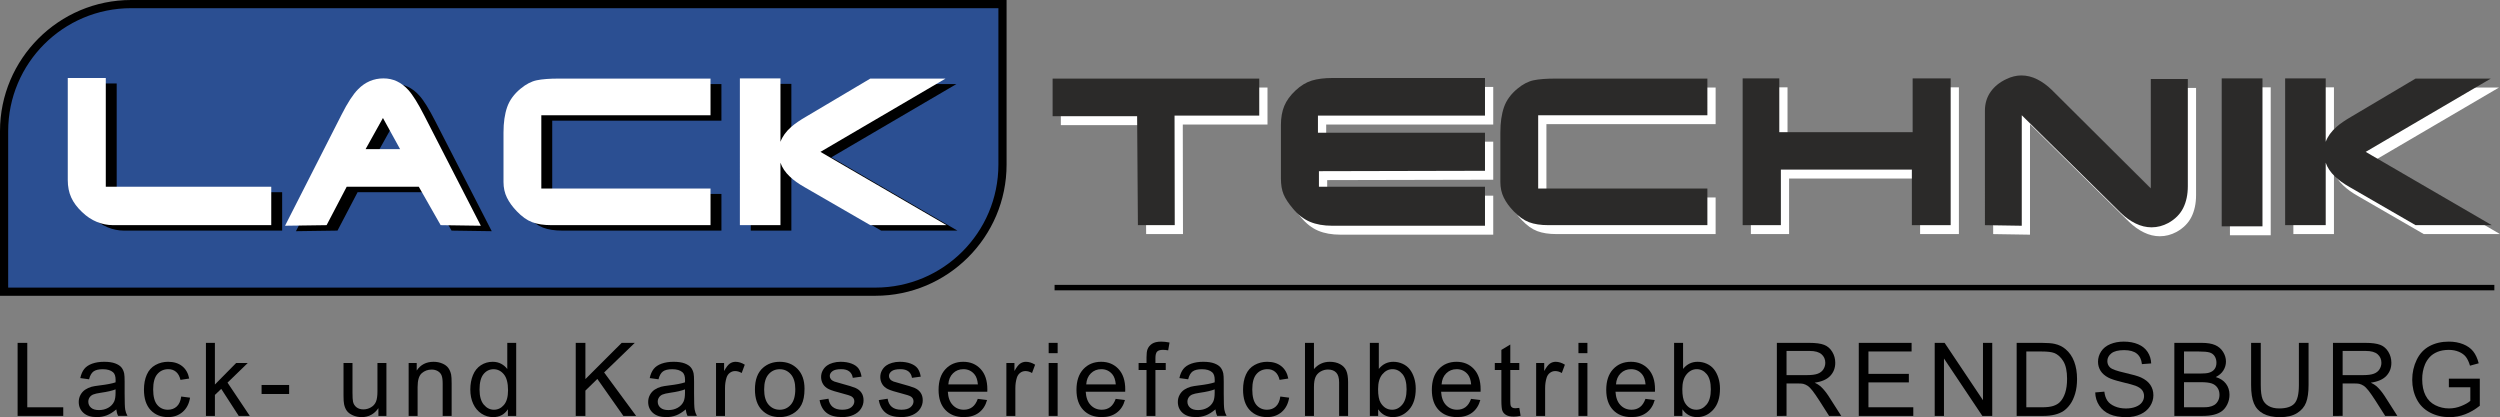
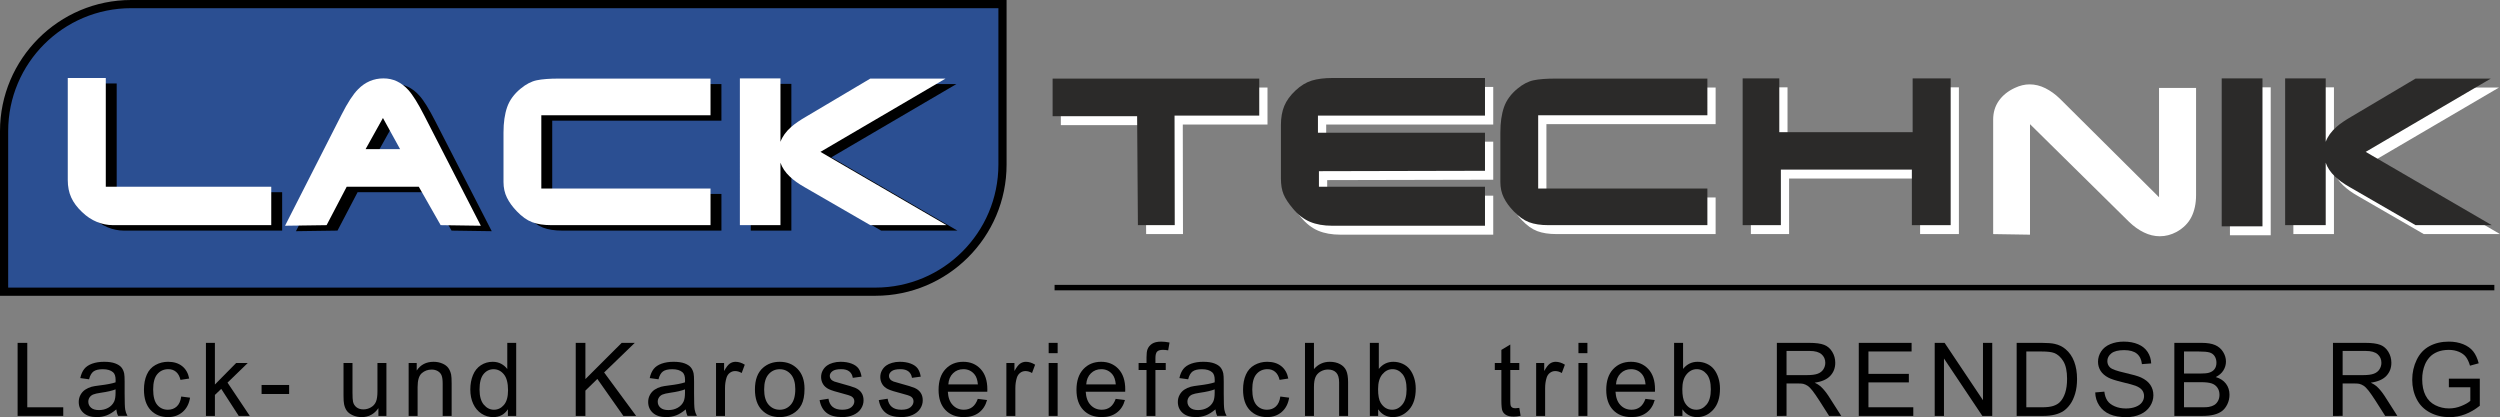
<svg xmlns="http://www.w3.org/2000/svg" version="1.1" id="Layer_1" x="0px" y="0px" viewBox="0 0 458.537 76.513" enable-background="new 0 0 458.537 76.513" xml:space="preserve">
  <rect x="0" y="0" width="458.537" height="76.513" fill="#808080" stroke="none" />
  <g>
    <g>
      <path fill="#FFFFFF" d="M232.477,16.053v6.792h-15.536l0.036,20.088h-6.756l-0.145-19.979h-15.5v-6.901H232.477z" />
      <path fill="#FFFFFF" d="M273.881,15.945v6.901h-30.638v3.143h30.638v6.973l-30.457,0.072v2.854h30.457v7.154h-28.037    c-1.565,0-2.92-0.241-4.064-0.723c-1.144-0.481-2.186-1.288-3.125-2.42c-0.818-0.963-1.391-1.836-1.716-2.62    c-0.325-0.782-0.487-1.752-0.487-2.908V24.58c0-1.349,0.205-2.517,0.613-3.504c0.41-0.987,1.096-1.933,2.061-2.836    c0.963-0.903,1.963-1.511,2.998-1.825c1.035-0.313,2.3-0.47,3.793-0.47H273.881z" />
      <path fill="#FFFFFF" d="M314.671,22.773h-31.035v13.44h31.035v6.72h-29.192c-1.397,0-2.572-0.181-3.523-0.542    s-1.885-1.023-2.799-1.987c-0.795-0.818-1.403-1.656-1.825-2.511c-0.421-0.854-0.632-1.812-0.632-2.873v-9.068    c0-1.83,0.223-3.384,0.668-4.661c0.445-1.276,1.27-2.408,2.475-3.396c0.988-0.819,1.975-1.331,2.963-1.536    c0.987-0.205,2.324-0.307,4.01-0.307h27.856V22.773z" />
      <path fill="#FFFFFF" d="M327.857,25.88h24.461v-9.863h6.973v26.917h-7.117V32.745h-24.027v10.188h-7.008V16.017h6.719V25.88z" />
      <path fill="#FFFFFF" d="M366.625,18.474c0.697-0.988,1.673-1.771,2.926-2.349c0.915-0.434,1.818-0.65,2.709-0.65    c0.988,0,1.951,0.235,2.891,0.705s1.83,1.114,2.674,1.933l18.174,18.064V16.125h6.792V35.78c0,1.542-0.284,2.879-0.849,4.011    c-0.566,1.132-1.477,2.047-2.729,2.746c-0.988,0.53-2.012,0.795-3.07,0.795c-0.988,0-1.964-0.235-2.927-0.705    c-0.964-0.47-1.867-1.114-2.71-1.933l-18.174-17.92v20.269l-6.756-0.108V21.942C365.576,20.618,365.926,19.462,366.625,18.474z" />
      <path fill="#FFFFFF" d="M416.482,43.15h-7.479V16.017h7.479V43.15z" />
      <path fill="#FFFFFF" d="M458.356,16.053l-22.942,13.44l23.123,13.44h-13.982l-12.066-6.973c-1.109-0.626-2.012-1.276-2.711-1.951    c-0.818-0.771-1.385-1.614-1.697-2.529v11.453h-7.443V16.017h7.443v11.634c0.361-0.987,1.023-1.902,1.986-2.746    c0.65-0.578,1.602-1.228,2.855-1.951l11.633-6.901H458.356z" />
    </g>
    <g>
      <path fill="#2B4F92" d="M0.75,53.5V24.061C0.75,11.208,11.208,0.75,24.061,0.75h159.811v29.439    c0,12.854-10.458,23.311-23.311,23.311H0.75z" />
      <path d="M183.122,1.5v28.689c0,12.46-10.101,22.561-22.561,22.561H1.5V24.061C1.5,11.601,11.601,1.5,24.061,1.5H183.122     M184.622,0h-1.5H24.061C10.794,0,0,10.794,0,24.061V52.75v1.5h1.5h159.061c13.267,0,24.061-10.794,24.061-24.061V1.5V0L184.622,0    z" />
    </g>
    <g>
      <path fill="#2B2A29" d="M230.965,14.416v6.792h-15.536l0.036,20.088h-6.756l-0.145-19.979h-15.5v-6.901H230.965z" />
      <path fill="#2B2A29" d="M272.369,14.307v6.901h-30.638v3.143h30.638v6.973l-30.457,0.072v2.854h30.457v7.154h-28.036    c-1.566,0-2.921-0.241-4.064-0.723c-1.145-0.481-2.186-1.288-3.125-2.42c-0.819-0.963-1.392-1.836-1.717-2.62    c-0.325-0.782-0.487-1.752-0.487-2.908v-9.792c0-1.349,0.205-2.517,0.614-3.504c0.409-0.987,1.096-1.933,2.06-2.836    c0.963-0.903,1.963-1.511,2.998-1.825c1.035-0.313,2.3-0.47,3.794-0.47H272.369z" />
      <path fill="#2B2A29" d="M313.159,21.136h-31.035v13.44h31.035v6.72h-29.192c-1.397,0-2.571-0.181-3.522-0.542    c-0.952-0.361-1.885-1.023-2.8-1.987c-0.795-0.818-1.403-1.656-1.825-2.511c-0.421-0.854-0.632-1.812-0.632-2.873v-9.068    c0-1.83,0.223-3.384,0.668-4.661c0.446-1.276,1.271-2.408,2.476-3.396c0.987-0.819,1.975-1.331,2.962-1.536    c0.987-0.205,2.324-0.307,4.011-0.307h27.855V21.136z" />
      <path fill="#2B2A29" d="M326.347,24.243h24.46v-9.863h6.973v26.917h-7.117V31.107h-24.026v10.188h-7.009V14.379h6.72V24.243z" />
-       <path fill="#2B2A29" d="M365.113,16.836c0.698-0.988,1.673-1.771,2.926-2.349c0.915-0.434,1.818-0.65,2.71-0.65    c0.987,0,1.951,0.235,2.891,0.705s1.83,1.114,2.673,1.933l18.174,18.064V14.488h6.792v19.654c0,1.542-0.283,2.879-0.849,4.011    c-0.566,1.132-1.476,2.047-2.729,2.746c-0.987,0.53-2.011,0.795-3.07,0.795c-0.988,0-1.964-0.235-2.927-0.705    c-0.964-0.47-1.867-1.114-2.71-1.933l-18.173-17.92v20.269l-6.756-0.108V20.305C364.065,18.98,364.414,17.824,365.113,16.836z" />
      <path fill="#2B2A29" d="M414.971,41.513h-7.479V14.379h7.479V41.513z" />
      <path fill="#2B2A29" d="M456.845,14.416l-22.942,13.44l23.123,13.44h-13.981l-12.067-6.973c-1.108-0.626-2.012-1.276-2.71-1.951    c-0.819-0.771-1.386-1.614-1.698-2.529v11.453h-7.442V14.379h7.442v11.634c0.361-0.987,1.023-1.902,1.987-2.746    c0.65-0.578,1.602-1.228,2.854-1.951l11.634-6.901H456.845z" />
    </g>
    <g>
      <path d="M3.23,76.284V62.887h1.773v11.816h6.599v1.581H3.23z" />
      <path d="M21.333,75.087c-0.609,0.518-1.196,0.884-1.759,1.097s-1.168,0.32-1.814,0.32c-1.066,0-1.886-0.261-2.458-0.782    c-0.573-0.521-0.859-1.186-0.859-1.996c0-0.476,0.108-0.909,0.324-1.303c0.216-0.393,0.5-0.708,0.85-0.945    c0.35-0.238,0.745-0.418,1.184-0.54c0.323-0.085,0.81-0.167,1.462-0.246c1.328-0.158,2.306-0.348,2.934-0.566    c0.006-0.226,0.009-0.369,0.009-0.43c0-0.67-0.155-1.143-0.466-1.417c-0.42-0.371-1.045-0.558-1.874-0.558    c-0.774,0-1.345,0.136-1.714,0.407s-0.641,0.751-0.818,1.439l-1.608-0.22c0.146-0.688,0.387-1.244,0.722-1.668    c0.335-0.423,0.819-0.749,1.453-0.978c0.633-0.229,1.368-0.343,2.202-0.343c0.829,0,1.502,0.098,2.02,0.292    c0.518,0.195,0.898,0.44,1.142,0.736c0.244,0.295,0.415,0.669,0.512,1.119c0.055,0.28,0.083,0.786,0.083,1.518v2.193    c0,1.529,0.035,2.496,0.105,2.901c0.07,0.405,0.208,0.794,0.416,1.165h-1.718C21.491,75.943,21.382,75.544,21.333,75.087z     M21.196,71.413c-0.597,0.244-1.493,0.451-2.687,0.621c-0.676,0.098-1.155,0.208-1.435,0.329c-0.28,0.122-0.497,0.301-0.649,0.535    s-0.228,0.495-0.228,0.781c0,0.438,0.166,0.804,0.498,1.097c0.332,0.292,0.818,0.438,1.458,0.438c0.633,0,1.197-0.139,1.69-0.416    c0.494-0.277,0.856-0.656,1.088-1.138c0.176-0.371,0.265-0.92,0.265-1.645V71.413z" />
      <path d="M33.24,72.729l1.618,0.21c-0.177,1.115-0.629,1.987-1.357,2.618c-0.729,0.631-1.623,0.946-2.683,0.946    c-1.328,0-2.396-0.435-3.203-1.303s-1.211-2.112-1.211-3.733c0-1.048,0.174-1.965,0.521-2.751    c0.347-0.785,0.876-1.375,1.585-1.768c0.71-0.394,1.482-0.59,2.317-0.59c1.054,0,1.916,0.267,2.586,0.8    c0.67,0.533,1.1,1.29,1.289,2.271l-1.6,0.247c-0.152-0.651-0.422-1.143-0.809-1.472c-0.387-0.329-0.854-0.493-1.403-0.493    c-0.829,0-1.502,0.297-2.02,0.891c-0.518,0.595-0.777,1.534-0.777,2.819c0,1.305,0.25,2.252,0.75,2.843    c0.5,0.591,1.151,0.887,1.956,0.887c0.646,0,1.185-0.198,1.618-0.595C32.85,74.161,33.124,73.552,33.24,72.729z" />
      <path d="M37.771,76.284V62.887h1.645v7.64l3.894-3.947h2.129l-3.71,3.601l4.085,6.104h-2.029l-3.208-4.962l-1.161,1.114v3.848    H37.771z" />
      <path d="M47.978,72.263v-1.653h5.054v1.653H47.978z" />
      <path d="M69.405,76.284v-1.426c-0.755,1.097-1.782,1.646-3.08,1.646c-0.573,0-1.107-0.11-1.604-0.329    c-0.497-0.22-0.865-0.495-1.106-0.827s-0.41-0.739-0.507-1.221c-0.067-0.322-0.101-0.834-0.101-1.535v-6.013h1.645v5.383    c0,0.858,0.033,1.438,0.101,1.736c0.104,0.433,0.323,0.771,0.658,1.019s0.75,0.37,1.243,0.37c0.493,0,0.956-0.126,1.389-0.379    c0.432-0.253,0.738-0.598,0.918-1.033c0.179-0.436,0.27-1.067,0.27-1.896v-5.199h1.645v9.705H69.405z" />
      <path d="M74.951,76.284v-9.705h1.48v1.38c0.713-1.066,1.742-1.6,3.089-1.6c0.585,0,1.123,0.105,1.613,0.315    c0.491,0.21,0.857,0.485,1.102,0.827c0.244,0.341,0.414,0.746,0.512,1.215c0.061,0.305,0.091,0.838,0.091,1.6v5.968h-1.645v-5.903    c0-0.671-0.064-1.172-0.192-1.504s-0.355-0.597-0.681-0.795c-0.326-0.198-0.708-0.297-1.147-0.297    c-0.701,0-1.306,0.223-1.814,0.667c-0.509,0.445-0.763,1.289-0.763,2.531v5.301H74.951z" />
      <path d="M93.154,76.284V75.06c-0.615,0.963-1.52,1.444-2.714,1.444c-0.774,0-1.485-0.214-2.134-0.64    c-0.649-0.427-1.151-1.022-1.508-1.787c-0.356-0.765-0.535-1.644-0.535-2.637c0-0.969,0.162-1.848,0.484-2.637    s0.807-1.394,1.453-1.813c0.646-0.421,1.368-0.631,2.166-0.631c0.585,0,1.105,0.123,1.562,0.37s0.829,0.568,1.115,0.964v-4.807    h1.636v13.397H93.154z M87.955,71.44c0,1.243,0.262,2.172,0.786,2.787c0.524,0.616,1.143,0.924,1.855,0.924    c0.719,0,1.33-0.294,1.832-0.882c0.503-0.588,0.754-1.485,0.754-2.691c0-1.328-0.256-2.304-0.768-2.925s-1.142-0.933-1.892-0.933    c-0.731,0-1.342,0.299-1.833,0.896C88.2,69.214,87.955,70.155,87.955,71.44z" />
      <path d="M105.598,76.284V62.887h1.773v6.644l6.653-6.644h2.403l-5.62,5.429l5.867,7.969h-2.34l-4.771-6.781l-2.193,2.139v4.643    H105.598z" />
      <path d="M125.775,75.087c-0.609,0.518-1.196,0.884-1.759,1.097s-1.168,0.32-1.814,0.32c-1.066,0-1.886-0.261-2.458-0.782    c-0.573-0.521-0.859-1.186-0.859-1.996c0-0.476,0.108-0.909,0.324-1.303c0.216-0.393,0.5-0.708,0.85-0.945    c0.35-0.238,0.745-0.418,1.184-0.54c0.323-0.085,0.81-0.167,1.462-0.246c1.328-0.158,2.306-0.348,2.934-0.566    c0.006-0.226,0.009-0.369,0.009-0.43c0-0.67-0.155-1.143-0.466-1.417c-0.42-0.371-1.045-0.558-1.874-0.558    c-0.774,0-1.345,0.136-1.714,0.407s-0.641,0.751-0.818,1.439l-1.608-0.22c0.146-0.688,0.387-1.244,0.722-1.668    c0.335-0.423,0.819-0.749,1.453-0.978c0.633-0.229,1.368-0.343,2.202-0.343c0.829,0,1.502,0.098,2.02,0.292    c0.518,0.195,0.898,0.44,1.142,0.736c0.244,0.295,0.415,0.669,0.512,1.119c0.055,0.28,0.083,0.786,0.083,1.518v2.193    c0,1.529,0.035,2.496,0.105,2.901c0.07,0.405,0.208,0.794,0.416,1.165h-1.718C125.934,75.943,125.824,75.544,125.775,75.087z     M125.638,71.413c-0.597,0.244-1.493,0.451-2.687,0.621c-0.676,0.098-1.155,0.208-1.435,0.329    c-0.28,0.122-0.497,0.301-0.649,0.535s-0.228,0.495-0.228,0.781c0,0.438,0.166,0.804,0.498,1.097    c0.332,0.292,0.818,0.438,1.458,0.438c0.633,0,1.197-0.139,1.69-0.416c0.494-0.277,0.856-0.656,1.088-1.138    c0.176-0.371,0.265-0.92,0.265-1.645V71.413z" />
      <path d="M131.331,76.284v-9.705h1.48v1.471c0.378-0.688,0.727-1.142,1.046-1.361s0.672-0.329,1.056-0.329    c0.554,0,1.118,0.177,1.691,0.53l-0.567,1.526c-0.402-0.238-0.804-0.356-1.206-0.356c-0.36,0-0.683,0.107-0.969,0.324    c-0.287,0.216-0.491,0.517-0.612,0.9c-0.183,0.585-0.274,1.225-0.274,1.919v5.081H131.331z" />
      <path d="M138.467,71.432c0-1.798,0.5-3.129,1.499-3.994c0.835-0.719,1.852-1.078,3.052-1.078c1.334,0,2.425,0.438,3.272,1.312    c0.847,0.874,1.27,2.082,1.27,3.623c0,1.249-0.187,2.231-0.562,2.947c-0.375,0.717-0.92,1.272-1.636,1.668    c-0.716,0.396-1.497,0.595-2.344,0.595c-1.358,0-2.457-0.436-3.294-1.308C138.885,74.325,138.467,73.07,138.467,71.432z     M140.157,71.432c0,1.243,0.271,2.174,0.813,2.792c0.542,0.618,1.225,0.928,2.047,0.928c0.816,0,1.496-0.312,2.038-0.933    c0.542-0.621,0.813-1.568,0.813-2.842c0-1.2-0.273-2.109-0.818-2.729c-0.545-0.618-1.223-0.928-2.034-0.928    c-0.822,0-1.505,0.308-2.047,0.924C140.428,69.26,140.157,70.188,140.157,71.432z" />
      <path d="M150.327,73.387l1.627-0.256c0.091,0.652,0.346,1.152,0.763,1.499c0.417,0.348,1.001,0.521,1.75,0.521    c0.755,0,1.316-0.154,1.681-0.462c0.366-0.308,0.548-0.669,0.548-1.083c0-0.371-0.161-0.664-0.484-0.877    c-0.225-0.146-0.786-0.332-1.681-0.558c-1.207-0.305-2.042-0.568-2.509-0.791c-0.466-0.222-0.819-0.529-1.06-0.923    c-0.241-0.393-0.361-0.827-0.361-1.302c0-0.433,0.099-0.833,0.297-1.202c0.198-0.368,0.467-0.675,0.809-0.918    c0.256-0.189,0.605-0.35,1.046-0.48c0.442-0.131,0.916-0.196,1.421-0.196c0.761,0,1.43,0.109,2.006,0.329s1,0.517,1.275,0.891    c0.274,0.375,0.463,0.876,0.566,1.504l-1.608,0.219c-0.073-0.499-0.285-0.889-0.635-1.169c-0.35-0.28-0.845-0.421-1.485-0.421    c-0.755,0-1.295,0.125-1.618,0.375s-0.484,0.542-0.484,0.877c0,0.214,0.067,0.405,0.201,0.576c0.134,0.177,0.344,0.322,0.63,0.438    c0.165,0.061,0.649,0.201,1.453,0.42c1.164,0.312,1.976,0.565,2.436,0.764s0.821,0.485,1.083,0.863s0.393,0.847,0.393,1.407    c0,0.549-0.16,1.064-0.48,1.549s-0.781,0.859-1.384,1.125c-0.603,0.265-1.286,0.397-2.047,0.397c-1.261,0-2.222-0.263-2.883-0.786    C150.932,75.193,150.51,74.417,150.327,73.387z" />
      <path d="M161.183,73.387l1.627-0.256c0.091,0.652,0.346,1.152,0.763,1.499c0.417,0.348,1.001,0.521,1.75,0.521    c0.755,0,1.316-0.154,1.681-0.462c0.366-0.308,0.548-0.669,0.548-1.083c0-0.371-0.161-0.664-0.484-0.877    c-0.225-0.146-0.786-0.332-1.681-0.558c-1.207-0.305-2.042-0.568-2.509-0.791c-0.466-0.222-0.819-0.529-1.06-0.923    c-0.241-0.393-0.361-0.827-0.361-1.302c0-0.433,0.099-0.833,0.297-1.202c0.198-0.368,0.467-0.675,0.809-0.918    c0.256-0.189,0.605-0.35,1.046-0.48c0.442-0.131,0.916-0.196,1.421-0.196c0.761,0,1.43,0.109,2.006,0.329s1,0.517,1.275,0.891    c0.274,0.375,0.463,0.876,0.566,1.504l-1.608,0.219c-0.073-0.499-0.285-0.889-0.635-1.169c-0.35-0.28-0.845-0.421-1.485-0.421    c-0.755,0-1.295,0.125-1.618,0.375s-0.484,0.542-0.484,0.877c0,0.214,0.067,0.405,0.201,0.576c0.134,0.177,0.344,0.322,0.63,0.438    c0.165,0.061,0.649,0.201,1.453,0.42c1.164,0.312,1.976,0.565,2.436,0.764s0.821,0.485,1.083,0.863s0.393,0.847,0.393,1.407    c0,0.549-0.16,1.064-0.48,1.549s-0.781,0.859-1.384,1.125c-0.603,0.265-1.286,0.397-2.047,0.397c-1.261,0-2.222-0.263-2.883-0.786    C161.787,75.193,161.365,74.417,161.183,73.387z" />
      <path d="M179.34,73.159l1.7,0.21c-0.268,0.993-0.765,1.764-1.49,2.312c-0.725,0.549-1.651,0.823-2.778,0.823    c-1.419,0-2.545-0.438-3.376-1.312c-0.832-0.874-1.248-2.101-1.248-3.679c0-1.633,0.42-2.9,1.261-3.802    c0.84-0.901,1.931-1.353,3.271-1.353c1.298,0,2.358,0.441,3.18,1.325c0.823,0.884,1.234,2.126,1.234,3.729    c0,0.098-0.003,0.244-0.009,0.438h-7.238c0.061,1.066,0.362,1.883,0.905,2.449c0.542,0.566,1.218,0.851,2.029,0.851    c0.603,0,1.118-0.159,1.544-0.476C178.752,74.359,179.09,73.854,179.34,73.159z M173.939,70.499h5.419    c-0.073-0.816-0.28-1.429-0.622-1.837c-0.524-0.634-1.203-0.95-2.038-0.95c-0.755,0-1.391,0.253-1.905,0.759    S173.994,69.652,173.939,70.499z" />
      <path d="M184.584,76.284v-9.705h1.48v1.471c0.378-0.688,0.727-1.142,1.046-1.361s0.672-0.329,1.056-0.329    c0.554,0,1.118,0.177,1.691,0.53l-0.567,1.526c-0.402-0.238-0.804-0.356-1.206-0.356c-0.36,0-0.683,0.107-0.969,0.324    c-0.287,0.216-0.491,0.517-0.612,0.9c-0.183,0.585-0.274,1.225-0.274,1.919v5.081H184.584z" />
      <path d="M192.341,64.778v-1.892h1.645v1.892H192.341z M192.341,76.284v-9.705h1.645v9.705H192.341z" />
      <path d="M204.632,73.159l1.7,0.21c-0.268,0.993-0.765,1.764-1.49,2.312c-0.725,0.549-1.651,0.823-2.778,0.823    c-1.419,0-2.545-0.438-3.376-1.312c-0.832-0.874-1.248-2.101-1.248-3.679c0-1.633,0.42-2.9,1.261-3.802    c0.84-0.901,1.931-1.353,3.271-1.353c1.298,0,2.358,0.441,3.18,1.325c0.823,0.884,1.234,2.126,1.234,3.729    c0,0.098-0.003,0.244-0.009,0.438h-7.238c0.061,1.066,0.362,1.883,0.905,2.449c0.542,0.566,1.218,0.851,2.029,0.851    c0.603,0,1.118-0.159,1.544-0.476C204.044,74.359,204.382,73.854,204.632,73.159z M199.231,70.499h5.419    c-0.073-0.816-0.28-1.429-0.622-1.837c-0.524-0.634-1.203-0.95-2.038-0.95c-0.755,0-1.391,0.253-1.905,0.759    S199.286,69.652,199.231,70.499z" />
      <path d="M210.288,76.284v-8.426h-1.453v-1.279h1.453v-1.033c0-0.651,0.058-1.136,0.173-1.453c0.158-0.426,0.437-0.772,0.836-1.037    c0.399-0.265,0.958-0.397,1.677-0.397c0.463,0,0.975,0.055,1.535,0.164l-0.247,1.436c-0.341-0.062-0.664-0.092-0.969-0.092    c-0.5,0-0.853,0.106-1.06,0.32c-0.207,0.213-0.311,0.612-0.311,1.197v0.896h1.892v1.279h-1.892v8.426H210.288z" />
      <path d="M222.925,75.087c-0.609,0.518-1.196,0.884-1.759,1.097s-1.168,0.32-1.814,0.32c-1.066,0-1.886-0.261-2.458-0.782    c-0.573-0.521-0.859-1.186-0.859-1.996c0-0.476,0.108-0.909,0.324-1.303c0.216-0.393,0.5-0.708,0.85-0.945    c0.35-0.238,0.745-0.418,1.184-0.54c0.323-0.085,0.81-0.167,1.462-0.246c1.328-0.158,2.306-0.348,2.934-0.566    c0.006-0.226,0.009-0.369,0.009-0.43c0-0.67-0.155-1.143-0.466-1.417c-0.42-0.371-1.045-0.558-1.874-0.558    c-0.774,0-1.345,0.136-1.714,0.407s-0.641,0.751-0.818,1.439l-1.608-0.22c0.146-0.688,0.387-1.244,0.722-1.668    c0.335-0.423,0.819-0.749,1.453-0.978c0.633-0.229,1.368-0.343,2.202-0.343c0.829,0,1.502,0.098,2.02,0.292    c0.518,0.195,0.898,0.44,1.142,0.736c0.244,0.295,0.415,0.669,0.512,1.119c0.055,0.28,0.083,0.786,0.083,1.518v2.193    c0,1.529,0.035,2.496,0.105,2.901c0.07,0.405,0.208,0.794,0.416,1.165h-1.718C223.083,75.943,222.974,75.544,222.925,75.087z     M222.788,71.413c-0.597,0.244-1.493,0.451-2.687,0.621c-0.676,0.098-1.155,0.208-1.435,0.329    c-0.28,0.122-0.497,0.301-0.649,0.535s-0.228,0.495-0.228,0.781c0,0.438,0.166,0.804,0.498,1.097    c0.332,0.292,0.818,0.438,1.458,0.438c0.633,0,1.197-0.139,1.69-0.416c0.494-0.277,0.856-0.656,1.088-1.138    c0.176-0.371,0.265-0.92,0.265-1.645V71.413z" />
      <path d="M234.832,72.729l1.617,0.21c-0.177,1.115-0.629,1.987-1.356,2.618c-0.729,0.631-1.623,0.946-2.683,0.946    c-1.328,0-2.396-0.435-3.204-1.303s-1.211-2.112-1.211-3.733c0-1.048,0.174-1.965,0.521-2.751    c0.347-0.785,0.876-1.375,1.586-1.768c0.71-0.394,1.481-0.59,2.316-0.59c1.055,0,1.916,0.267,2.587,0.8    c0.67,0.533,1.1,1.29,1.288,2.271l-1.6,0.247c-0.152-0.651-0.422-1.143-0.809-1.472s-0.854-0.493-1.402-0.493    c-0.829,0-1.502,0.297-2.02,0.891c-0.519,0.595-0.777,1.534-0.777,2.819c0,1.305,0.25,2.252,0.75,2.843    c0.499,0.591,1.151,0.887,1.955,0.887c0.646,0,1.186-0.198,1.618-0.595C234.441,74.161,234.716,73.552,234.832,72.729z" />
      <path d="M239.354,76.284V62.887h1.645v4.807c0.768-0.89,1.736-1.334,2.906-1.334c0.719,0,1.344,0.142,1.873,0.425    c0.53,0.283,0.91,0.675,1.138,1.175c0.229,0.499,0.343,1.225,0.343,2.175v6.15h-1.645v-6.15c0-0.822-0.179-1.421-0.534-1.796    c-0.356-0.375-0.861-0.562-1.513-0.562c-0.487,0-0.946,0.126-1.376,0.379s-0.735,0.596-0.918,1.028s-0.274,1.029-0.274,1.791v5.31    H239.354z" />
      <path d="M252.777,76.284h-1.526V62.887h1.646v4.779c0.694-0.871,1.581-1.307,2.659-1.307c0.597,0,1.162,0.12,1.695,0.361    c0.533,0.24,0.972,0.578,1.315,1.014c0.345,0.437,0.614,0.962,0.81,1.577c0.194,0.615,0.292,1.273,0.292,1.974    c0,1.663-0.411,2.949-1.233,3.856c-0.822,0.908-1.81,1.362-2.961,1.362c-1.146,0-2.044-0.479-2.696-1.436V76.284z M252.759,71.358    c0,1.164,0.159,2.005,0.476,2.522c0.518,0.847,1.219,1.271,2.102,1.271c0.719,0,1.341-0.312,1.864-0.938    c0.524-0.624,0.786-1.555,0.786-2.792c0-1.267-0.251-2.202-0.754-2.806c-0.503-0.603-1.11-0.904-1.823-0.904    c-0.719,0-1.34,0.312-1.864,0.937C253.021,69.273,252.759,70.177,252.759,71.358z" />
-       <path d="M269.811,73.159l1.7,0.21c-0.268,0.993-0.765,1.764-1.489,2.312c-0.726,0.549-1.651,0.823-2.778,0.823    c-1.42,0-2.545-0.438-3.377-1.312s-1.247-2.101-1.247-3.679c0-1.633,0.42-2.9,1.261-3.802s1.932-1.353,3.271-1.353    c1.298,0,2.358,0.441,3.181,1.325s1.233,2.126,1.233,3.729c0,0.098-0.003,0.244-0.009,0.438h-7.238    c0.062,1.066,0.362,1.883,0.905,2.449c0.542,0.566,1.218,0.851,2.028,0.851c0.604,0,1.118-0.159,1.545-0.476    C269.223,74.359,269.562,73.854,269.811,73.159z M264.41,70.499h5.419c-0.073-0.816-0.28-1.429-0.621-1.837    c-0.524-0.634-1.203-0.95-2.038-0.95c-0.756,0-1.391,0.253-1.905,0.759S264.465,69.652,264.41,70.499z" />
      <path d="M278.665,74.813l0.237,1.453c-0.463,0.098-0.877,0.146-1.243,0.146c-0.597,0-1.06-0.095-1.389-0.283    s-0.561-0.438-0.694-0.745s-0.201-0.955-0.201-1.941v-5.584h-1.206v-1.279h1.206v-2.404l1.636-0.986v3.391h1.654v1.279h-1.654    v5.675c0,0.47,0.029,0.771,0.087,0.905c0.058,0.134,0.152,0.24,0.283,0.319s0.318,0.119,0.562,0.119    C278.126,74.877,278.366,74.855,278.665,74.813z" />
      <path d="M281.752,76.284v-9.705h1.48v1.471c0.378-0.688,0.727-1.142,1.047-1.361c0.319-0.22,0.672-0.329,1.056-0.329    c0.554,0,1.118,0.177,1.69,0.53l-0.566,1.526c-0.402-0.238-0.805-0.356-1.206-0.356c-0.36,0-0.683,0.107-0.969,0.324    c-0.287,0.216-0.491,0.517-0.612,0.9c-0.184,0.585-0.274,1.225-0.274,1.919v5.081H281.752z" />
      <path d="M289.51,64.778v-1.892h1.645v1.892H289.51z M289.51,76.284v-9.705h1.645v9.705H289.51z" />
      <path d="M301.8,73.159l1.7,0.21c-0.269,0.993-0.765,1.764-1.49,2.312c-0.725,0.549-1.651,0.823-2.778,0.823    c-1.419,0-2.545-0.438-3.376-1.312c-0.832-0.874-1.248-2.101-1.248-3.679c0-1.633,0.421-2.9,1.262-3.802    c0.84-0.901,1.931-1.353,3.271-1.353c1.298,0,2.357,0.441,3.18,1.325c0.823,0.884,1.234,2.126,1.234,3.729    c0,0.098-0.003,0.244-0.01,0.438h-7.237c0.061,1.066,0.362,1.883,0.904,2.449s1.219,0.851,2.029,0.851    c0.603,0,1.117-0.159,1.544-0.476S301.55,73.854,301.8,73.159z M296.398,70.499h5.42c-0.073-0.816-0.28-1.429-0.622-1.837    c-0.523-0.634-1.203-0.95-2.038-0.95c-0.755,0-1.391,0.253-1.905,0.759S296.453,69.652,296.398,70.499z" />
      <path d="M308.58,76.284h-1.526V62.887h1.645v4.779c0.694-0.871,1.581-1.307,2.659-1.307c0.598,0,1.162,0.12,1.695,0.361    c0.533,0.24,0.972,0.578,1.316,1.014c0.344,0.437,0.613,0.962,0.809,1.577s0.293,1.273,0.293,1.974    c0,1.663-0.411,2.949-1.234,3.856c-0.822,0.908-1.81,1.362-2.961,1.362c-1.146,0-2.044-0.479-2.695-1.436V76.284z M308.562,71.358    c0,1.164,0.158,2.005,0.475,2.522c0.519,0.847,1.219,1.271,2.103,1.271c0.719,0,1.34-0.312,1.864-0.938    c0.523-0.624,0.786-1.555,0.786-2.792c0-1.267-0.252-2.202-0.754-2.806c-0.503-0.603-1.11-0.904-1.823-0.904    c-0.72,0-1.341,0.312-1.864,0.937C308.823,69.273,308.562,70.177,308.562,71.358z" />
      <path d="M325.903,76.284V62.887h5.94c1.194,0,2.103,0.12,2.724,0.361c0.621,0.24,1.118,0.665,1.489,1.274    c0.372,0.609,0.558,1.282,0.558,2.02c0,0.95-0.308,1.752-0.923,2.403c-0.615,0.652-1.565,1.066-2.852,1.243    c0.47,0.226,0.826,0.448,1.069,0.667c0.518,0.476,1.009,1.069,1.472,1.782l2.33,3.646h-2.229l-1.773-2.787    c-0.518-0.805-0.944-1.42-1.279-1.847c-0.335-0.426-0.635-0.725-0.9-0.896c-0.265-0.17-0.534-0.289-0.809-0.356    c-0.201-0.042-0.53-0.063-0.987-0.063h-2.056v5.949H325.903z M327.677,68.8h3.811c0.811,0,1.444-0.084,1.901-0.252    c0.457-0.167,0.804-0.436,1.042-0.804c0.237-0.369,0.356-0.77,0.356-1.202c0-0.634-0.23-1.154-0.69-1.562s-1.187-0.612-2.18-0.612    h-4.24V68.8z" />
      <path d="M340.927,76.284V62.887h9.687v1.581h-7.914v4.104h7.412v1.571h-7.412v4.561h8.226v1.581H340.927z" />
      <path d="M354.853,76.284V62.887h1.818l7.037,10.519V62.887h1.7v13.397h-1.818l-7.037-10.528v10.528H354.853z" />
      <path d="M369.885,76.284V62.887h4.615c1.042,0,1.837,0.063,2.385,0.191c0.768,0.177,1.423,0.497,1.965,0.96    c0.707,0.598,1.235,1.36,1.586,2.289c0.351,0.93,0.525,1.991,0.525,3.186c0,1.018-0.119,1.919-0.356,2.705    c-0.237,0.785-0.542,1.436-0.914,1.951c-0.371,0.515-0.778,0.92-1.22,1.215c-0.442,0.296-0.975,0.52-1.6,0.672    c-0.624,0.152-1.342,0.229-2.152,0.229H369.885z M371.657,74.703h2.86c0.884,0,1.577-0.082,2.079-0.247    c0.503-0.164,0.903-0.396,1.202-0.694c0.421-0.42,0.748-0.985,0.982-1.695s0.352-1.57,0.352-2.581    c0-1.401-0.229-2.479-0.689-3.231c-0.46-0.752-1.02-1.256-1.677-1.512c-0.476-0.184-1.24-0.274-2.294-0.274h-2.815V74.703z" />
      <path d="M384.295,71.979l1.673-0.146c0.079,0.67,0.264,1.22,0.553,1.649s0.738,0.776,1.348,1.042    c0.609,0.265,1.295,0.397,2.057,0.397c0.676,0,1.273-0.101,1.791-0.302s0.903-0.477,1.156-0.827s0.379-0.732,0.379-1.147    c0-0.42-0.122-0.787-0.365-1.101c-0.244-0.313-0.646-0.577-1.206-0.791c-0.36-0.14-1.155-0.357-2.386-0.653    c-1.23-0.295-2.093-0.574-2.586-0.836c-0.64-0.335-1.117-0.751-1.431-1.247c-0.313-0.497-0.471-1.053-0.471-1.668    c0-0.677,0.192-1.309,0.576-1.896s0.944-1.034,1.682-1.339s1.557-0.457,2.458-0.457c0.993,0,1.869,0.16,2.628,0.479    c0.758,0.32,1.342,0.791,1.75,1.412s0.627,1.325,0.657,2.111l-1.699,0.128c-0.092-0.847-0.4-1.486-0.928-1.919    c-0.527-0.433-1.306-0.649-2.335-0.649c-1.072,0-1.854,0.196-2.344,0.59c-0.491,0.393-0.736,0.866-0.736,1.421    c0,0.481,0.174,0.877,0.521,1.188c0.341,0.311,1.231,0.629,2.673,0.954c1.44,0.326,2.43,0.611,2.966,0.854    c0.779,0.36,1.355,0.815,1.727,1.367c0.372,0.551,0.558,1.187,0.558,1.905c0,0.713-0.204,1.384-0.612,2.015    s-0.994,1.121-1.759,1.472s-1.626,0.525-2.582,0.525c-1.213,0-2.229-0.177-3.048-0.53s-1.462-0.885-1.928-1.595    C384.564,73.678,384.319,72.875,384.295,71.979z" />
      <path d="M398.806,76.284V62.887h5.026c1.024,0,1.845,0.136,2.464,0.406c0.618,0.271,1.103,0.688,1.452,1.252    c0.351,0.564,0.526,1.153,0.526,1.769c0,0.573-0.156,1.112-0.467,1.618c-0.311,0.506-0.779,0.913-1.407,1.225    c0.811,0.237,1.434,0.643,1.869,1.215c0.436,0.573,0.653,1.249,0.653,2.029c0,0.627-0.133,1.211-0.397,1.75    s-0.593,0.955-0.982,1.247c-0.39,0.293-0.879,0.514-1.467,0.663s-1.309,0.224-2.161,0.224H398.806z M400.579,68.517h2.897    c0.785,0,1.349-0.052,1.69-0.156c0.45-0.134,0.79-0.356,1.019-0.667s0.343-0.7,0.343-1.17c0-0.444-0.106-0.836-0.319-1.174    c-0.214-0.338-0.519-0.569-0.914-0.694c-0.396-0.125-1.075-0.188-2.038-0.188h-2.678V68.517z M400.579,74.703h3.336    c0.572,0,0.975-0.021,1.206-0.063c0.408-0.073,0.749-0.195,1.023-0.366c0.274-0.17,0.5-0.419,0.677-0.744    c0.176-0.326,0.265-0.702,0.265-1.129c0-0.5-0.128-0.934-0.384-1.303c-0.256-0.368-0.611-0.627-1.064-0.776    c-0.454-0.149-1.107-0.224-1.961-0.224h-3.098V74.703z" />
-       <path d="M421.651,62.887h1.773v7.74c0,1.347-0.152,2.416-0.457,3.208s-0.854,1.437-1.649,1.933    c-0.795,0.497-1.839,0.745-3.13,0.745c-1.256,0-2.282-0.217-3.08-0.648c-0.798-0.433-1.368-1.059-1.709-1.879    c-0.341-0.819-0.512-1.938-0.512-3.358v-7.74h1.772v7.731c0,1.164,0.108,2.021,0.325,2.572c0.216,0.552,0.588,0.977,1.114,1.275    c0.527,0.298,1.172,0.447,1.934,0.447c1.304,0,2.232-0.295,2.787-0.886c0.554-0.592,0.831-1.728,0.831-3.409V62.887z" />
      <path d="M427.901,76.284V62.887h5.94c1.193,0,2.102,0.12,2.723,0.361c0.622,0.24,1.118,0.665,1.49,1.274    c0.371,0.609,0.558,1.282,0.558,2.02c0,0.95-0.308,1.752-0.923,2.403c-0.616,0.652-1.566,1.066-2.852,1.243    c0.469,0.226,0.825,0.448,1.069,0.667c0.518,0.476,1.008,1.069,1.471,1.782l2.331,3.646h-2.23l-1.772-2.787    c-0.519-0.805-0.944-1.42-1.279-1.847c-0.336-0.426-0.636-0.725-0.9-0.896c-0.266-0.17-0.535-0.289-0.809-0.356    c-0.201-0.042-0.53-0.063-0.987-0.063h-2.057v5.949H427.901z M429.674,68.8h3.812c0.81,0,1.443-0.084,1.9-0.252    c0.457-0.167,0.805-0.436,1.042-0.804c0.237-0.369,0.356-0.77,0.356-1.202c0-0.634-0.229-1.154-0.689-1.562    c-0.461-0.408-1.188-0.612-2.18-0.612h-4.241V68.8z" />
      <path d="M449.157,71.029v-1.572l5.675-0.009v4.972c-0.871,0.694-1.77,1.217-2.696,1.567c-0.926,0.351-1.876,0.525-2.851,0.525    c-1.316,0-2.512-0.282-3.588-0.846c-1.075-0.563-1.887-1.378-2.435-2.444c-0.549-1.066-0.823-2.257-0.823-3.573    c0-1.304,0.272-2.521,0.818-3.651c0.545-1.13,1.329-1.969,2.354-2.518c1.023-0.548,2.202-0.822,3.536-0.822    c0.969,0,1.845,0.157,2.628,0.471c0.782,0.313,1.396,0.751,1.841,1.312c0.445,0.561,0.783,1.292,1.015,2.193l-1.6,0.438    c-0.2-0.683-0.45-1.219-0.749-1.608s-0.725-0.702-1.279-0.937s-1.17-0.353-1.846-0.353c-0.811,0-1.512,0.124-2.103,0.37    c-0.591,0.247-1.067,0.571-1.43,0.974c-0.363,0.402-0.645,0.844-0.846,1.325c-0.341,0.829-0.512,1.728-0.512,2.696    c0,1.194,0.205,2.193,0.617,2.997c0.411,0.805,1.01,1.401,1.795,1.791c0.786,0.391,1.621,0.585,2.505,0.585    c0.768,0,1.517-0.147,2.248-0.443c0.73-0.295,1.285-0.61,1.663-0.945v-2.495H449.157z" />
    </g>
    <g>
      <path d="M15.062,37.22c-0.421-0.927-0.632-1.993-0.632-3.197V15.307h6.973V35.25h30.349v7.045H22.704    c-0.988,0-1.969-0.199-2.944-0.596c-0.976-0.397-1.885-1.005-2.728-1.825C16.141,39.032,15.484,38.147,15.062,37.22z" />
      <path d="M54.281,42.404L64.65,22.027c1.107-2.191,2.119-3.745,3.035-4.661c1.301-1.325,2.854-1.987,4.661-1.987    c1.758,0,3.275,0.711,4.552,2.132c0.795,0.867,1.77,2.433,2.926,4.697l10.369,20.196l-7.37-0.108l-4.011-7.045H65.589    l-3.685,7.045L54.281,42.404z M75.38,28.35l-3.143-5.708l-3.18,5.708H75.38z" />
      <path d="M132.321,22.136h-31.035v13.44h31.035v6.72h-29.192c-1.397,0-2.572-0.181-3.523-0.542c-0.952-0.361-1.885-1.023-2.8-1.987    c-0.795-0.818-1.403-1.656-1.825-2.511c-0.421-0.854-0.632-1.812-0.632-2.873v-9.068c0-1.83,0.223-3.384,0.668-4.661    c0.446-1.276,1.27-2.408,2.475-3.396c0.987-0.819,1.975-1.331,2.962-1.536c0.987-0.205,2.324-0.307,4.01-0.307h27.856V22.136z" />
      <path d="M175.423,15.416l-22.942,13.44l23.123,13.44h-13.982l-12.067-6.973c-1.108-0.626-2.011-1.276-2.71-1.951    c-0.819-0.771-1.385-1.614-1.698-2.529v11.453h-7.443V15.379h7.443v11.634c0.361-0.987,1.023-1.902,1.987-2.746    c0.65-0.578,1.602-1.228,2.854-1.951l11.634-6.901H175.423z" />
    </g>
    <g>
      <path fill="#FFFFFF" d="M13.062,36.22c-0.421-0.927-0.632-1.993-0.632-3.197V14.307h6.973V34.25h30.349v7.045H20.704    c-0.988,0-1.969-0.199-2.944-0.596c-0.976-0.397-1.885-1.005-2.728-1.825C14.141,38.032,13.484,37.147,13.062,36.22z" />
      <path fill="#FFFFFF" d="M52.281,41.404L62.65,21.027c1.107-2.191,2.119-3.745,3.035-4.661c1.301-1.325,2.854-1.987,4.661-1.987    c1.758,0,3.275,0.711,4.552,2.132c0.795,0.867,1.77,2.433,2.926,4.697l10.369,20.196l-7.37-0.108l-4.011-7.045H63.589    l-3.685,7.045L52.281,41.404z M73.38,27.35l-3.143-5.708l-3.18,5.708H73.38z" />
      <path fill="#FFFFFF" d="M130.321,21.136H99.286v13.44h31.035v6.72h-29.192c-1.397,0-2.572-0.181-3.523-0.542    c-0.952-0.361-1.885-1.023-2.8-1.987c-0.795-0.818-1.403-1.656-1.825-2.511c-0.421-0.854-0.632-1.812-0.632-2.873v-9.068    c0-1.83,0.223-3.384,0.668-4.661c0.446-1.276,1.27-2.408,2.475-3.396c0.987-0.819,1.975-1.331,2.962-1.536    c0.987-0.205,2.324-0.307,4.01-0.307h27.856V21.136z" />
      <path fill="#FFFFFF" d="M173.423,14.416l-22.942,13.44l23.123,13.44h-13.982l-12.067-6.973c-1.108-0.626-2.011-1.276-2.71-1.951    c-0.819-0.771-1.385-1.614-1.698-2.529v11.453h-7.443V14.379h7.443v11.634c0.361-0.987,1.023-1.902,1.987-2.746    c0.65-0.578,1.602-1.228,2.854-1.951l11.634-6.901H173.423z" />
    </g>
    <g>
      <rect x="193.426" y="52.25" width="264.074" height="1" />
    </g>
  </g>
</svg>